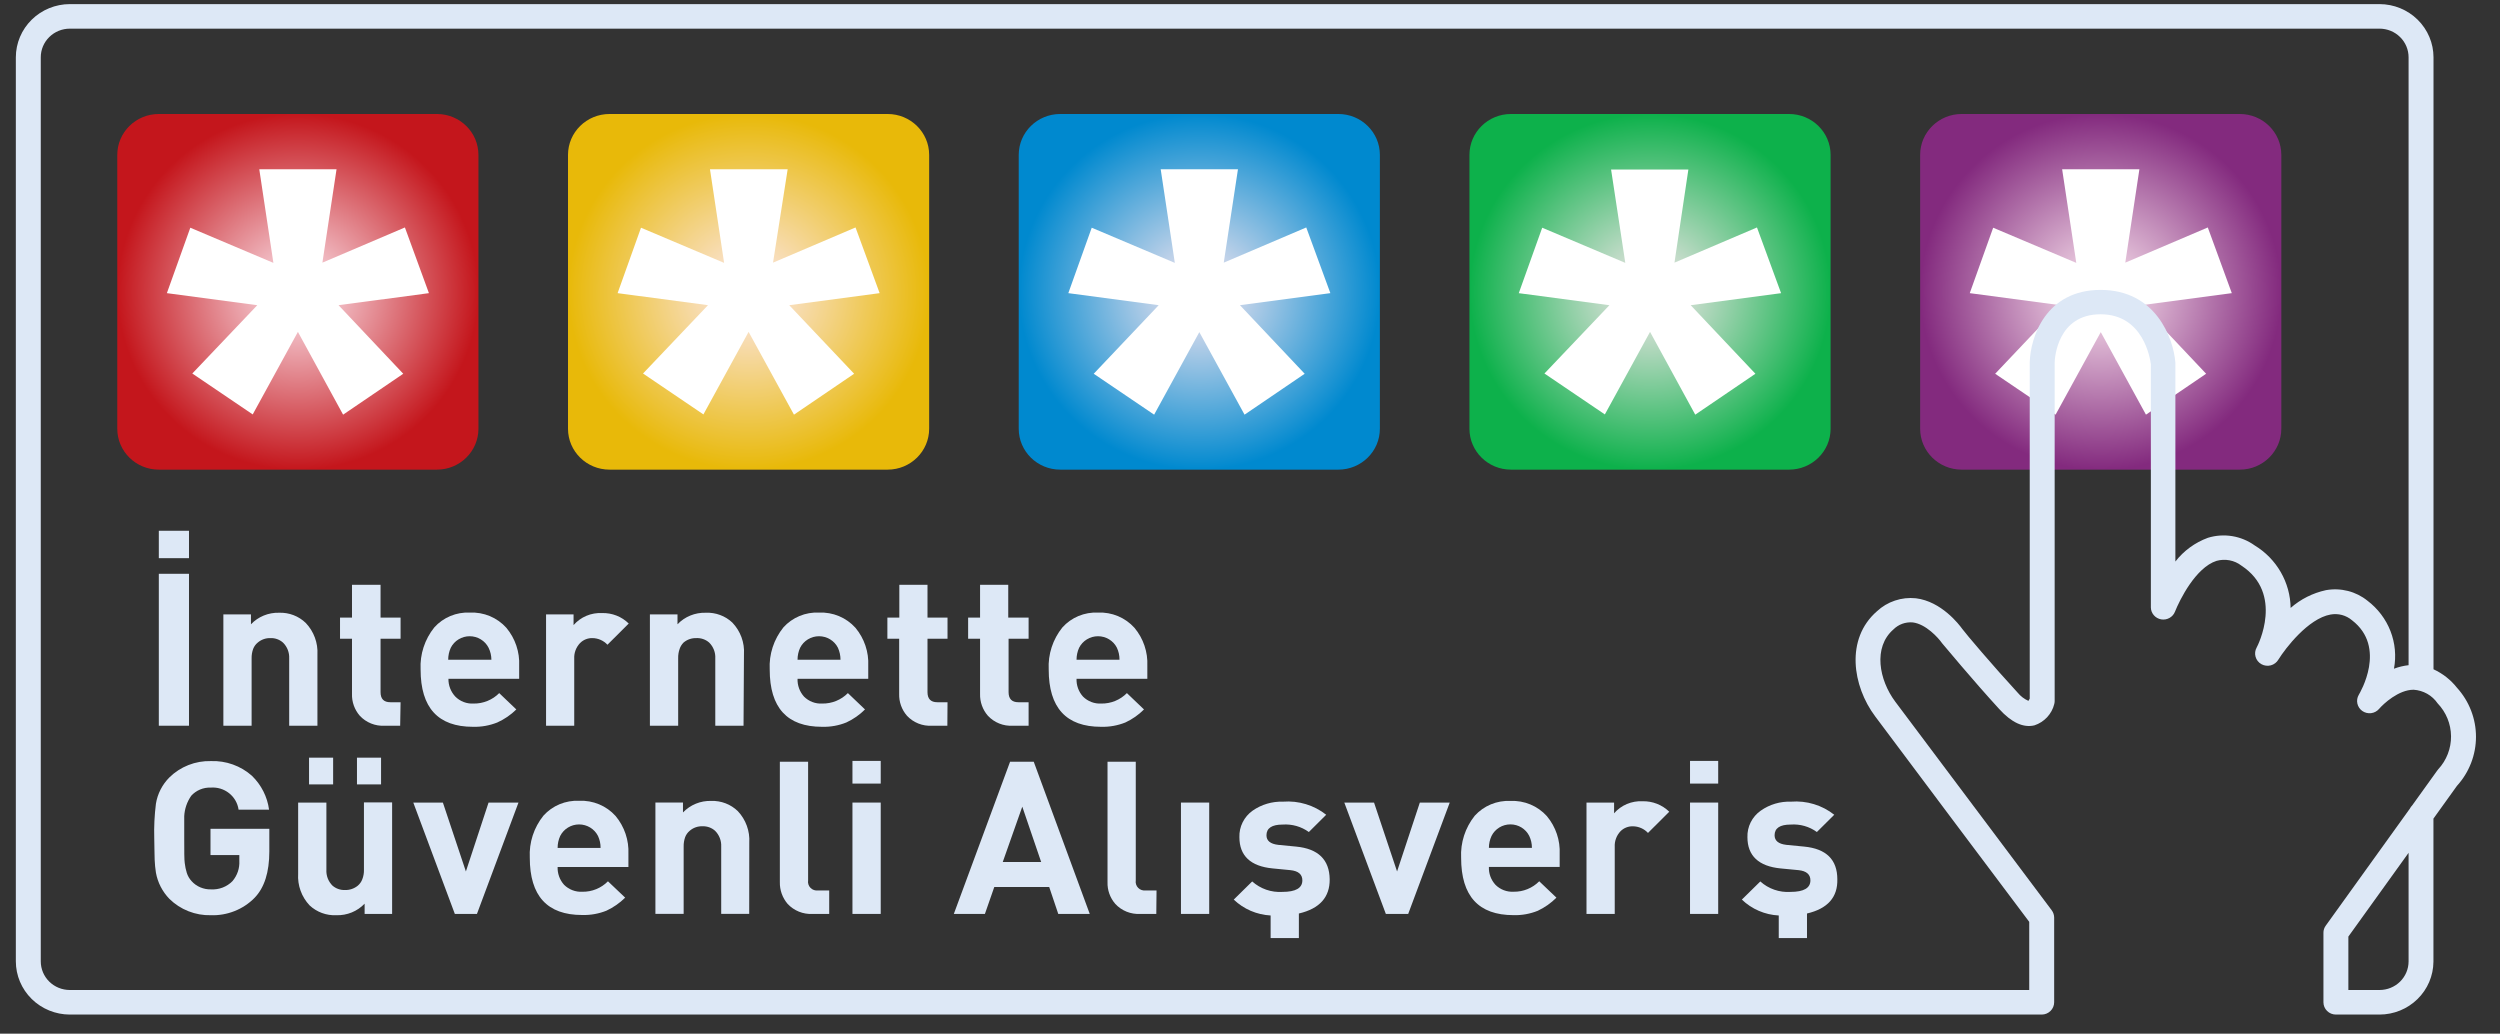
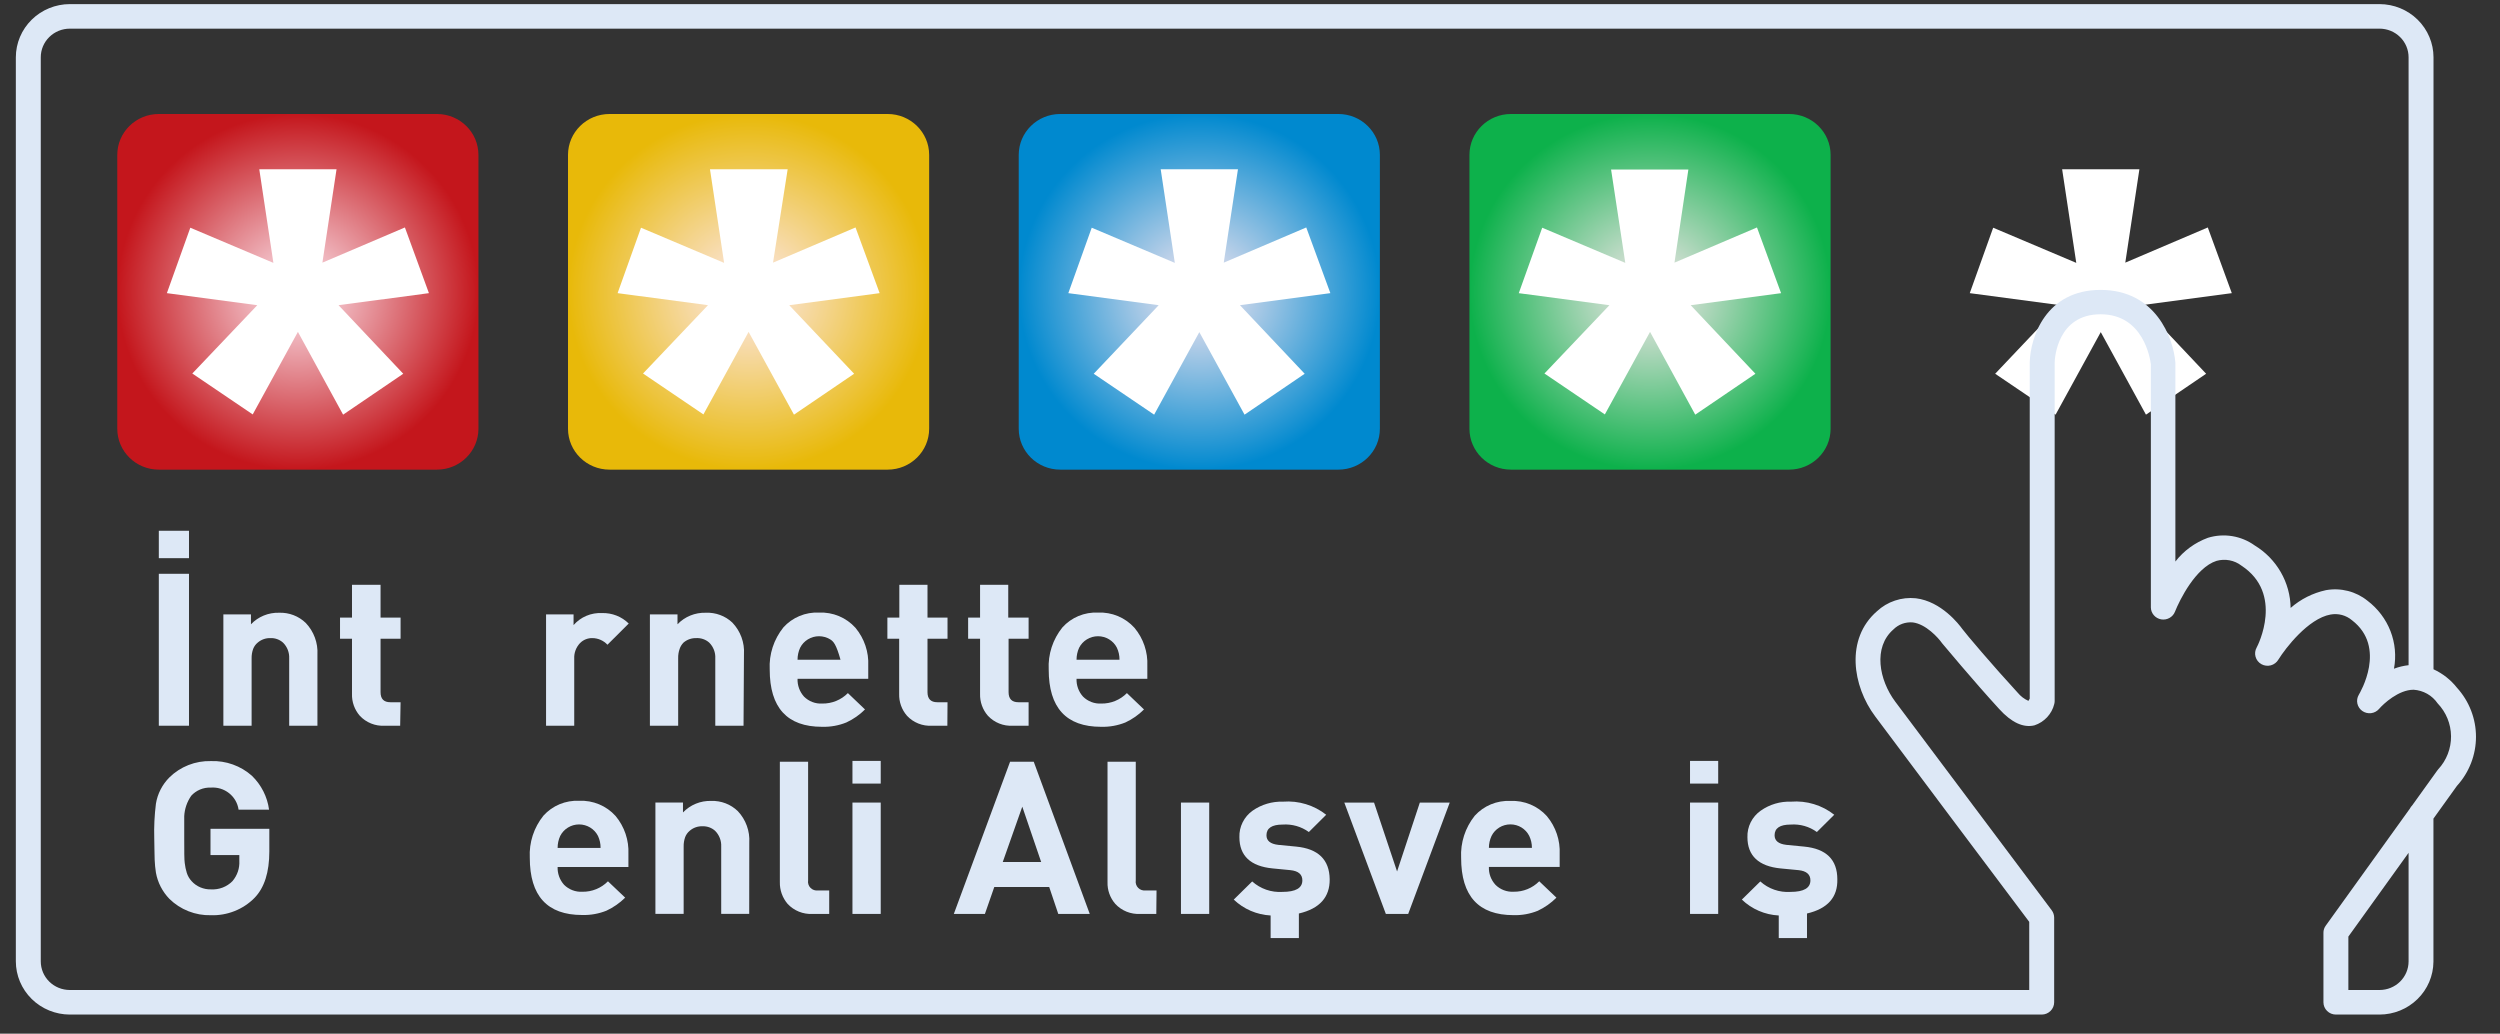
<svg xmlns="http://www.w3.org/2000/svg" width="104" height="43" viewBox="0 0 104 43" fill="none">
  <rect x="0" y="0" width="104" height="43" fill="#333333" stroke="none" />
  <g clip-path="url(#clip0_646_5524)">
    <path d="M18.175 4.742H6.607C5.652 4.742 4.879 5.504 4.879 6.444V17.835C4.879 18.775 5.652 19.537 6.607 19.537H18.175C19.129 19.537 19.903 18.775 19.903 17.835V6.444C19.903 5.504 19.129 4.742 18.175 4.742Z" fill="url(#paint0_radial_646_5524)" />
    <path d="M17.843 12.195L14.083 12.696L16.775 15.548L14.273 17.25L12.393 13.806L10.513 17.24L8 15.538L10.703 12.696L6.942 12.195L7.917 9.473L11.373 10.936L10.786 7.042H14L13.412 10.926L16.844 9.462L17.843 12.195Z" fill="white" />
    <path d="M36.925 4.742H25.357C24.403 4.742 23.629 5.504 23.629 6.444V17.835C23.629 18.775 24.403 19.537 25.357 19.537H36.925C37.879 19.537 38.653 18.775 38.653 17.835V6.444C38.653 5.504 37.879 4.742 36.925 4.742Z" fill="url(#paint1_radial_646_5524)" />
    <path d="M36.593 12.195L32.832 12.696L35.532 15.548L33.029 17.25L31.142 13.806L29.262 17.24L26.75 15.538L29.452 12.696L25.692 12.195L26.666 9.473L30.123 10.936L29.535 7.042H32.767L32.158 10.926L35.59 9.462L36.593 12.195Z" fill="white" />
    <path d="M55.675 4.742H44.107C43.152 4.742 42.379 5.504 42.379 6.444V17.835C42.379 18.775 43.152 19.537 44.107 19.537H55.675C56.629 19.537 57.403 18.775 57.403 17.835V6.444C57.403 5.504 56.629 4.742 55.675 4.742Z" fill="url(#paint2_radial_646_5524)" />
    <path d="M55.343 12.195L51.582 12.696L54.275 15.548L51.773 17.25L49.892 13.816L48.012 17.25L45.499 15.548L48.202 12.696L44.442 12.195L45.416 9.473L48.873 10.936L48.285 7.042H51.499L50.908 10.926L54.34 9.462L55.343 12.195Z" fill="white" />
    <path d="M74.425 4.742H62.857C61.902 4.742 61.129 5.504 61.129 6.444V17.835C61.129 18.775 61.902 19.537 62.857 19.537H74.425C75.379 19.537 76.153 18.775 76.153 17.835V6.444C76.153 5.504 75.379 4.742 74.425 4.742Z" fill="url(#paint3_radial_646_5524)" />
    <path d="M74.093 12.196L70.332 12.696L73.025 15.548L70.522 17.25L68.642 13.806L66.762 17.24L64.249 15.538L66.952 12.696L63.181 12.196L64.156 9.473L67.612 10.936L67.021 7.053H70.236L69.658 10.926L73.09 9.462L74.093 12.196Z" fill="white" />
-     <path d="M93.174 4.742H81.606C80.652 4.742 79.878 5.504 79.878 6.444V17.835C79.878 18.775 80.652 19.537 81.606 19.537H93.174C94.129 19.537 94.903 18.775 94.903 17.835V6.444C94.903 5.504 94.129 4.742 93.174 4.742Z" fill="url(#paint4_radial_646_5524)" />
    <path d="M92.843 12.195L89.082 12.696L91.775 15.548L89.272 17.25L87.392 13.816L85.512 17.25L82.999 15.548L85.702 12.696L81.942 12.195L82.916 9.473L86.373 10.936L85.785 7.042H88.999L88.412 10.926L91.844 9.462L92.843 12.195Z" fill="white" />
    <path d="M6.607 22.08H7.862V23.22H6.607V22.08ZM7.862 30.19H6.607V23.87H7.862V30.19Z" fill="#DDE8F6" />
    <path d="M13.205 30.191H12.03V27.389C12.036 27.268 12.016 27.148 11.972 27.034C11.928 26.921 11.861 26.819 11.774 26.733C11.631 26.605 11.444 26.538 11.252 26.545C11.057 26.539 10.867 26.606 10.72 26.733C10.634 26.803 10.569 26.895 10.53 26.998C10.485 27.124 10.464 27.256 10.467 27.389V30.191H9.292V25.558H10.44V25.97C10.589 25.813 10.771 25.689 10.973 25.606C11.175 25.523 11.393 25.484 11.611 25.49C11.816 25.483 12.02 25.517 12.211 25.59C12.401 25.663 12.575 25.774 12.721 25.916C12.887 26.091 13.016 26.298 13.099 26.524C13.183 26.75 13.218 26.99 13.205 27.229V30.191Z" fill="#DDE8F6" />
    <path d="M16.647 30.19H16.004C15.811 30.202 15.617 30.17 15.438 30.098C15.258 30.026 15.098 29.916 14.967 29.775C14.748 29.523 14.632 29.198 14.643 28.866V26.572H14.145V25.691H14.643V24.329H15.831V25.691H16.664V26.572H15.831V28.795C15.831 29.074 15.966 29.213 16.239 29.213H16.664L16.647 30.19Z" fill="#DDE8F6" />
-     <path d="M21.597 28.237H18.655C18.65 28.512 18.753 28.777 18.942 28.979C19.041 29.078 19.16 29.155 19.291 29.205C19.422 29.255 19.562 29.276 19.703 29.268C19.901 29.271 20.097 29.233 20.28 29.158C20.463 29.084 20.629 28.973 20.767 28.833L21.479 29.513C21.25 29.739 20.982 29.922 20.688 30.055C20.366 30.183 20.022 30.245 19.675 30.235C18.223 30.235 17.497 29.441 17.497 27.852C17.465 27.219 17.668 26.596 18.068 26.099C18.252 25.894 18.48 25.733 18.736 25.626C18.992 25.519 19.269 25.471 19.547 25.483C19.832 25.471 20.116 25.521 20.379 25.63C20.641 25.74 20.876 25.906 21.064 26.116C21.435 26.561 21.625 27.125 21.597 27.699V28.237ZM20.442 27.444C20.441 27.272 20.401 27.102 20.325 26.947C20.252 26.803 20.14 26.681 20.001 26.597C19.862 26.512 19.702 26.467 19.538 26.467C19.375 26.467 19.215 26.512 19.076 26.597C18.937 26.681 18.825 26.803 18.752 26.947C18.681 27.103 18.645 27.273 18.645 27.444H20.442Z" fill="#DDE8F6" />
    <path d="M26.155 25.939L25.27 26.821C25.191 26.736 25.095 26.667 24.988 26.62C24.881 26.572 24.766 26.547 24.648 26.545C24.553 26.542 24.458 26.559 24.369 26.594C24.28 26.629 24.2 26.682 24.133 26.749C24.05 26.836 23.985 26.938 23.943 27.049C23.901 27.161 23.882 27.28 23.888 27.399V30.19H22.716V25.558H23.86V26.004C24.006 25.837 24.188 25.704 24.394 25.618C24.599 25.531 24.823 25.492 25.046 25.503C25.251 25.498 25.455 25.534 25.646 25.608C25.837 25.683 26.01 25.796 26.155 25.939Z" fill="#DDE8F6" />
    <path d="M30.931 30.191H29.756V27.39C29.763 27.269 29.744 27.148 29.7 27.035C29.657 26.922 29.59 26.819 29.504 26.733C29.431 26.668 29.346 26.618 29.253 26.586C29.161 26.554 29.063 26.54 28.965 26.545C28.77 26.54 28.58 26.606 28.433 26.733C28.361 26.807 28.307 26.895 28.274 26.991C28.229 27.117 28.208 27.25 28.212 27.383V30.191H27.036V25.558H28.184V25.97C28.334 25.813 28.516 25.688 28.719 25.606C28.922 25.523 29.14 25.484 29.359 25.49C29.563 25.481 29.766 25.513 29.957 25.584C30.148 25.654 30.322 25.763 30.468 25.902C30.635 26.078 30.763 26.284 30.846 26.51C30.929 26.736 30.964 26.976 30.949 27.216L30.931 30.191Z" fill="#DDE8F6" />
-     <path d="M36.119 28.237H33.178C33.168 28.509 33.264 28.775 33.447 28.979C33.545 29.077 33.664 29.154 33.794 29.204C33.925 29.254 34.065 29.276 34.204 29.268C34.403 29.271 34.6 29.234 34.784 29.159C34.968 29.084 35.134 28.973 35.272 28.833L35.984 29.513C35.76 29.738 35.497 29.921 35.207 30.055C34.887 30.184 34.543 30.245 34.197 30.235C32.746 30.235 32.02 29.441 32.02 27.852C31.987 27.219 32.19 26.596 32.59 26.099C32.774 25.894 33.003 25.733 33.259 25.626C33.515 25.519 33.792 25.471 34.069 25.483C34.354 25.471 34.639 25.521 34.901 25.63C35.164 25.74 35.398 25.906 35.587 26.116C35.957 26.561 36.147 27.125 36.119 27.699V28.237ZM34.965 27.444C34.965 27.273 34.928 27.103 34.858 26.947C34.785 26.803 34.673 26.681 34.534 26.597C34.395 26.512 34.235 26.467 34.071 26.467C33.908 26.467 33.748 26.512 33.609 26.597C33.47 26.681 33.358 26.803 33.285 26.947C33.214 27.103 33.177 27.273 33.178 27.444H34.965Z" fill="#DDE8F6" />
+     <path d="M36.119 28.237H33.178C33.168 28.509 33.264 28.775 33.447 28.979C33.545 29.077 33.664 29.154 33.794 29.204C33.925 29.254 34.065 29.276 34.204 29.268C34.403 29.271 34.6 29.234 34.784 29.159C34.968 29.084 35.134 28.973 35.272 28.833L35.984 29.513C35.76 29.738 35.497 29.921 35.207 30.055C34.887 30.184 34.543 30.245 34.197 30.235C32.746 30.235 32.02 29.441 32.02 27.852C31.987 27.219 32.19 26.596 32.59 26.099C32.774 25.894 33.003 25.733 33.259 25.626C33.515 25.519 33.792 25.471 34.069 25.483C34.354 25.471 34.639 25.521 34.901 25.63C35.164 25.74 35.398 25.906 35.587 26.116C35.957 26.561 36.147 27.125 36.119 27.699V28.237ZM34.965 27.444C34.785 26.803 34.673 26.681 34.534 26.597C34.395 26.512 34.235 26.467 34.071 26.467C33.908 26.467 33.748 26.512 33.609 26.597C33.47 26.681 33.358 26.803 33.285 26.947C33.214 27.103 33.177 27.273 33.178 27.444H34.965Z" fill="#DDE8F6" />
    <path d="M39.41 30.19H38.767C38.574 30.202 38.38 30.17 38.201 30.098C38.021 30.026 37.861 29.916 37.73 29.775C37.511 29.523 37.395 29.198 37.405 28.866V26.572H36.915V25.691H37.412V24.329H38.584V25.691H39.417V26.572H38.584V28.795C38.584 29.074 38.722 29.213 38.992 29.213H39.417L39.41 30.19Z" fill="#DDE8F6" />
    <path d="M42.79 30.19H42.133C41.94 30.202 41.746 30.17 41.567 30.098C41.387 30.026 41.227 29.916 41.096 29.775C40.877 29.523 40.761 29.198 40.771 28.866V26.572H40.274V25.691H40.771V24.329H41.943V25.691H42.79V26.572H41.957V28.795C41.957 29.074 42.095 29.213 42.365 29.213H42.79V30.19Z" fill="#DDE8F6" />
    <path d="M47.729 28.237H44.784C44.774 28.509 44.87 28.775 45.054 28.979C45.152 29.077 45.271 29.154 45.402 29.204C45.533 29.254 45.674 29.276 45.814 29.268C46.012 29.271 46.209 29.234 46.392 29.159C46.575 29.084 46.741 28.973 46.879 28.833L47.59 29.513C47.367 29.737 47.105 29.92 46.816 30.055C46.495 30.183 46.15 30.245 45.804 30.235C44.352 30.235 43.626 29.441 43.626 27.852C43.594 27.219 43.796 26.596 44.197 26.099C44.381 25.895 44.609 25.733 44.865 25.626C45.121 25.52 45.398 25.471 45.676 25.483C45.961 25.471 46.245 25.521 46.507 25.63C46.77 25.74 47.004 25.906 47.193 26.116C47.565 26.56 47.755 27.125 47.729 27.699V28.237ZM46.571 27.444C46.573 27.273 46.536 27.103 46.464 26.947C46.391 26.803 46.279 26.681 46.14 26.597C46.001 26.512 45.841 26.467 45.678 26.467C45.514 26.467 45.354 26.512 45.215 26.597C45.076 26.681 44.964 26.803 44.891 26.947C44.82 27.103 44.784 27.273 44.784 27.444H46.571Z" fill="#DDE8F6" />
    <path d="M11.204 35.418C11.204 36.283 11 36.929 10.588 37.352C10.354 37.59 10.071 37.777 9.758 37.901C9.446 38.025 9.111 38.084 8.774 38.073C8.454 38.081 8.136 38.025 7.839 37.907C7.542 37.791 7.272 37.615 7.046 37.392C6.754 37.09 6.559 36.71 6.486 36.3C6.459 36.124 6.441 35.947 6.434 35.769C6.434 35.548 6.417 35.248 6.417 34.867C6.403 34.389 6.427 33.911 6.486 33.437C6.552 33.024 6.748 32.641 7.046 32.341C7.272 32.118 7.542 31.943 7.839 31.826C8.136 31.709 8.454 31.653 8.774 31.661C9.402 31.639 10.014 31.858 10.481 32.273C10.871 32.652 11.122 33.148 11.193 33.682H9.925C9.887 33.412 9.745 33.167 9.53 32.996C9.314 32.825 9.04 32.742 8.763 32.764C8.612 32.758 8.46 32.786 8.321 32.845C8.181 32.904 8.056 32.992 7.955 33.104C7.78 33.356 7.679 33.65 7.664 33.955V34.88C7.664 35.422 7.664 35.762 7.685 35.902C7.701 36.042 7.73 36.181 7.772 36.317C7.813 36.443 7.881 36.559 7.972 36.657C8.072 36.768 8.196 36.856 8.335 36.914C8.473 36.973 8.623 37.002 8.774 36.998C8.939 37.008 9.105 36.982 9.259 36.924C9.414 36.865 9.553 36.774 9.669 36.657C9.871 36.421 9.974 36.118 9.956 35.81V35.571H8.757V34.479H11.204V35.418Z" fill="#DDE8F6" />
-     <path d="M16.312 38.019H15.168V37.593C15.017 37.751 14.835 37.875 14.632 37.958C14.43 38.04 14.212 38.08 13.993 38.073C13.789 38.083 13.585 38.051 13.394 37.981C13.203 37.911 13.028 37.803 12.88 37.665C12.714 37.489 12.586 37.281 12.504 37.054C12.422 36.828 12.388 36.588 12.403 36.348V33.387H13.578V36.181C13.571 36.302 13.59 36.424 13.633 36.537C13.677 36.651 13.744 36.755 13.83 36.841C13.974 36.966 14.161 37.032 14.352 37.025C14.547 37.031 14.738 36.965 14.888 36.841C14.972 36.769 15.036 36.676 15.074 36.572C15.122 36.447 15.144 36.315 15.14 36.181V33.38H16.312V38.019ZM13.858 32.631H12.856V31.518H13.858V32.631ZM15.852 32.631H14.85V31.518H15.852V32.631Z" fill="#DDE8F6" />
-     <path d="M21.569 33.387L19.841 38.019H18.921L17.193 33.387H18.424L19.381 36.253L20.324 33.387H21.569Z" fill="#DDE8F6" />
    <path d="M26.142 36.066H23.197C23.187 36.338 23.283 36.604 23.466 36.808C23.565 36.906 23.684 36.983 23.815 37.033C23.946 37.083 24.087 37.105 24.227 37.097C24.425 37.1 24.622 37.063 24.805 36.988C24.988 36.913 25.153 36.802 25.291 36.662L26.007 37.342C25.781 37.566 25.518 37.749 25.229 37.884C24.908 38.013 24.563 38.074 24.216 38.064C22.765 38.064 22.039 37.27 22.039 35.681C22.006 35.048 22.209 34.425 22.609 33.929C22.794 33.724 23.023 33.562 23.28 33.455C23.536 33.349 23.814 33.3 24.092 33.312C24.377 33.3 24.661 33.35 24.924 33.46C25.186 33.569 25.42 33.735 25.609 33.946C25.979 34.391 26.168 34.954 26.142 35.528V36.066ZM24.984 35.273C24.986 35.102 24.949 34.932 24.877 34.776C24.804 34.632 24.692 34.511 24.553 34.426C24.414 34.341 24.254 34.296 24.09 34.296C23.927 34.296 23.767 34.341 23.628 34.426C23.489 34.511 23.377 34.632 23.304 34.776C23.233 34.932 23.196 35.102 23.197 35.273H24.984Z" fill="#DDE8F6" />
    <path d="M31.167 38.018H30.002V35.217C30.008 35.096 29.988 34.975 29.944 34.862C29.9 34.749 29.833 34.646 29.746 34.56C29.604 34.433 29.416 34.366 29.224 34.373C29.029 34.366 28.839 34.433 28.692 34.56C28.607 34.631 28.541 34.722 28.502 34.826C28.458 34.951 28.437 35.084 28.44 35.217V38.018H27.265V33.386H28.412V33.798C28.562 33.641 28.744 33.517 28.946 33.434C29.148 33.351 29.365 33.312 29.584 33.318C29.788 33.311 29.992 33.345 30.183 33.418C30.374 33.491 30.547 33.602 30.693 33.743C30.859 33.919 30.986 34.126 31.068 34.352C31.15 34.578 31.185 34.818 31.17 35.057L31.167 38.018Z" fill="#DDE8F6" />
    <path d="M34.495 38.02H33.804C33.611 38.03 33.417 37.998 33.238 37.926C33.059 37.854 32.898 37.744 32.767 37.604C32.55 37.351 32.434 37.028 32.442 36.696V31.689H33.617V36.624C33.608 36.68 33.612 36.738 33.63 36.792C33.647 36.846 33.677 36.896 33.718 36.936C33.758 36.977 33.807 37.008 33.862 37.026C33.916 37.045 33.975 37.05 34.032 37.043H34.495V38.02Z" fill="#DDE8F6" />
    <path d="M36.638 32.597H35.462V31.654H36.638V32.597ZM36.638 38.019H35.462V33.387H36.638V38.019Z" fill="#DDE8F6" />
    <path d="M45.334 38.02H44.024L43.647 36.9H41.362L40.972 38.02H39.679L42.019 31.689H43.004L45.334 38.02ZM43.312 35.858L42.527 33.557L41.715 35.858H43.312Z" fill="#DDE8F6" />
    <path d="M48.102 38.02H47.435C47.242 38.03 47.048 37.998 46.869 37.927C46.69 37.855 46.529 37.745 46.398 37.604C46.178 37.352 46.062 37.028 46.073 36.696V31.689H47.248V36.624C47.239 36.68 47.243 36.738 47.261 36.792C47.278 36.846 47.308 36.896 47.349 36.936C47.389 36.977 47.438 37.008 47.493 37.026C47.548 37.045 47.606 37.05 47.663 37.043H48.112L48.102 38.02Z" fill="#DDE8F6" />
    <path d="M50.303 38.019H49.128V33.387H50.303V38.019Z" fill="#DDE8F6" />
    <path d="M54.033 38.002V39.023H52.858V38.084C52.282 38.053 51.737 37.819 51.324 37.423L52.091 36.668C52.26 36.819 52.458 36.936 52.673 37.011C52.889 37.086 53.117 37.117 53.345 37.103C53.902 37.103 54.178 36.943 54.178 36.623C54.178 36.375 54.012 36.232 53.681 36.198L52.941 36.126C52.025 36.038 51.559 35.602 51.559 34.826C51.552 34.612 51.598 34.4 51.694 34.208C51.79 34.015 51.932 33.849 52.108 33.724C52.477 33.466 52.921 33.335 53.373 33.349C54.021 33.299 54.663 33.494 55.17 33.894L54.448 34.612C54.133 34.384 53.746 34.274 53.356 34.302C52.91 34.302 52.685 34.452 52.685 34.748C52.685 34.975 52.848 35.108 53.173 35.146L53.916 35.218C54.837 35.306 55.304 35.76 55.315 36.579C55.322 37.326 54.895 37.8 54.033 38.002Z" fill="#DDE8F6" />
    <path d="M60.309 33.387L58.581 38.019H57.651L55.923 33.387H57.16L58.118 36.253L59.065 33.387H60.309Z" fill="#DDE8F6" />
    <path d="M64.882 36.065H61.938C61.927 36.338 62.025 36.604 62.211 36.807C62.309 36.906 62.427 36.982 62.557 37.032C62.688 37.082 62.828 37.104 62.968 37.096C63.166 37.099 63.362 37.062 63.545 36.987C63.728 36.912 63.894 36.801 64.032 36.661L64.747 37.342C64.523 37.568 64.26 37.753 63.97 37.889C63.65 38.018 63.306 38.08 62.961 38.07C61.509 38.07 60.783 37.276 60.783 35.687C60.751 35.055 60.952 34.432 61.35 33.934C61.535 33.73 61.764 33.568 62.021 33.461C62.277 33.355 62.555 33.306 62.833 33.318C63.118 33.306 63.402 33.356 63.664 33.465C63.927 33.575 64.161 33.741 64.35 33.951C64.721 34.396 64.91 34.96 64.882 35.534V36.065ZM63.728 35.272C63.729 35.1 63.691 34.931 63.617 34.775C63.545 34.631 63.433 34.509 63.295 34.424C63.156 34.339 62.996 34.294 62.833 34.294C62.669 34.294 62.509 34.339 62.371 34.424C62.232 34.509 62.12 34.631 62.048 34.775C61.976 34.931 61.938 35.101 61.938 35.272H63.728Z" fill="#DDE8F6" />
-     <path d="M69.441 33.768L68.556 34.65C68.476 34.564 68.38 34.495 68.272 34.448C68.165 34.401 68.048 34.375 67.93 34.374C67.835 34.371 67.74 34.388 67.651 34.423C67.562 34.458 67.482 34.511 67.415 34.578C67.332 34.665 67.268 34.767 67.227 34.879C67.185 34.99 67.167 35.109 67.173 35.228V38.019H65.998V33.387H67.146V33.833C67.291 33.666 67.473 33.534 67.678 33.447C67.883 33.361 68.105 33.321 68.328 33.332C68.534 33.327 68.738 33.363 68.93 33.438C69.121 33.513 69.295 33.625 69.441 33.768Z" fill="#DDE8F6" />
    <path d="M71.477 32.597H70.305V31.654H71.477V32.597ZM71.477 38.019H70.305V33.387H71.477V38.019Z" fill="#DDE8F6" />
    <path d="M75.171 38.002V39.023H73.996V38.084C73.42 38.055 72.874 37.82 72.461 37.423L73.229 36.668C73.397 36.82 73.595 36.937 73.811 37.012C74.026 37.087 74.255 37.118 74.483 37.103C75.036 37.103 75.313 36.944 75.313 36.623C75.313 36.375 75.147 36.232 74.819 36.198L74.076 36.127C73.163 36.038 72.693 35.602 72.693 34.826C72.686 34.612 72.733 34.399 72.829 34.207C72.926 34.014 73.069 33.848 73.246 33.724C73.613 33.465 74.056 33.333 74.507 33.349C75.155 33.298 75.798 33.493 76.305 33.894L75.582 34.612C75.268 34.383 74.88 34.273 74.49 34.302C74.044 34.302 73.823 34.452 73.823 34.748C73.823 34.975 73.986 35.108 74.311 35.146L75.05 35.218C75.972 35.306 76.433 35.76 76.433 36.579C76.451 37.326 76.031 37.8 75.171 38.002Z" fill="#DDE8F6" />
    <path d="M98.988 42.206H97.173C97.036 42.206 96.904 42.152 96.807 42.056C96.709 41.96 96.655 41.83 96.655 41.695V38.798C96.655 38.693 96.689 38.591 96.752 38.506L100.253 33.635C100.277 33.587 100.308 33.544 100.346 33.506L101.383 32.063L101.428 32.005C101.777 31.629 101.968 31.136 101.963 30.627C101.959 30.117 101.759 29.628 101.404 29.258C101.292 29.095 101.144 28.959 100.971 28.861C100.798 28.764 100.604 28.706 100.405 28.693C99.783 28.693 99.157 29.272 98.967 29.493C98.883 29.59 98.764 29.652 98.636 29.668C98.507 29.683 98.377 29.65 98.271 29.576C98.166 29.502 98.093 29.391 98.066 29.266C98.039 29.141 98.061 29.011 98.127 28.901C98.172 28.823 99.306 26.93 97.844 25.803C97.722 25.7 97.579 25.625 97.424 25.583C97.269 25.542 97.106 25.536 96.949 25.565C96.019 25.732 95.072 26.971 94.782 27.437C94.748 27.496 94.703 27.547 94.649 27.588C94.596 27.629 94.534 27.66 94.469 27.678C94.336 27.714 94.194 27.696 94.075 27.63C93.955 27.563 93.867 27.452 93.831 27.321C93.794 27.191 93.812 27.051 93.879 26.933C93.928 26.845 95.02 24.697 93.243 23.53C93.099 23.419 92.929 23.343 92.749 23.309C92.569 23.275 92.383 23.283 92.207 23.332C91.339 23.612 90.676 24.953 90.479 25.446C90.436 25.557 90.355 25.649 90.25 25.707C90.145 25.766 90.023 25.786 89.905 25.766C89.786 25.745 89.679 25.685 89.601 25.595C89.522 25.505 89.478 25.391 89.476 25.273V15.157C89.449 14.936 89.176 13.074 87.385 13.074C85.595 13.074 85.477 14.881 85.474 15.085V29.163C85.474 29.205 85.468 29.248 85.457 29.289C85.407 29.493 85.305 29.681 85.161 29.836C85.017 29.99 84.836 30.107 84.634 30.174C84.174 30.286 83.68 30.061 83.165 29.493C82.076 28.305 80.829 26.801 80.815 26.787L80.787 26.753C80.635 26.535 80.117 25.957 79.567 25.892C79.42 25.88 79.272 25.9 79.133 25.95C78.995 26.001 78.869 26.081 78.766 26.185C77.912 26.927 78.168 28.285 78.841 29.187C79.647 30.266 85.35 37.866 85.35 37.866C85.416 37.953 85.452 38.06 85.453 38.169V41.695C85.453 41.83 85.399 41.96 85.301 42.056C85.204 42.152 85.072 42.206 84.935 42.206H2.905C2.31 42.205 1.739 41.971 1.318 41.557C0.897 41.142 0.66 40.58 0.659 39.993V2.383C0.66 1.797 0.897 1.235 1.318 0.82C1.739 0.405 2.31 0.172 2.905 0.171H98.988C99.583 0.172 100.154 0.405 100.575 0.82C100.996 1.235 101.233 1.797 101.234 2.383V27.842C101.616 28.018 101.95 28.28 102.209 28.608C102.719 29.17 103.001 29.897 103.001 30.65C103.001 31.404 102.719 32.131 102.209 32.692L101.231 34.054V40.01C101.226 40.593 100.988 41.151 100.568 41.562C100.148 41.974 99.58 42.205 98.988 42.206ZM97.692 41.184H98.988C99.309 41.184 99.616 41.059 99.843 40.836C100.07 40.612 100.197 40.309 100.197 39.993V35.477L97.692 38.962V41.184ZM2.905 1.192C2.584 1.192 2.277 1.317 2.05 1.541C1.823 1.764 1.696 2.067 1.696 2.383V39.993C1.696 40.309 1.823 40.612 2.05 40.836C2.277 41.059 2.584 41.184 2.905 41.184H84.416V38.349C83.646 37.328 78.748 30.797 78.009 29.803C77.058 28.537 76.764 26.573 78.081 25.429C78.295 25.229 78.55 25.077 78.83 24.984C79.109 24.89 79.405 24.858 79.699 24.888C80.763 25.017 81.499 25.98 81.631 26.164C81.762 26.348 82.92 27.713 83.936 28.816C84.056 28.962 84.208 29.078 84.382 29.156C84.403 29.127 84.422 29.096 84.437 29.064V15.079C84.461 14.027 85.108 12.06 87.385 12.06C89.663 12.06 90.416 14.044 90.496 15.092C90.496 15.092 90.496 15.12 90.496 15.137V23.36C90.843 22.912 91.312 22.57 91.847 22.373C92.174 22.272 92.52 22.248 92.858 22.303C93.196 22.358 93.516 22.49 93.793 22.689C94.245 22.963 94.619 23.346 94.88 23.8C95.142 24.255 95.283 24.767 95.29 25.29C95.707 24.924 96.213 24.67 96.758 24.551C97.062 24.496 97.373 24.507 97.672 24.583C97.97 24.658 98.248 24.797 98.487 24.99C98.917 25.316 99.248 25.752 99.443 26.251C99.637 26.75 99.688 27.293 99.589 27.819C99.785 27.744 99.989 27.695 100.197 27.672V2.383C100.197 2.067 100.07 1.764 99.843 1.541C99.616 1.317 99.309 1.192 98.988 1.192H2.905Z" fill="#DDE8F6" />
  </g>
  <defs>
    <radialGradient id="paint0_radial_646_5524" cx="0" cy="0" r="1" gradientUnits="userSpaceOnUse" gradientTransform="translate(12.393 12.141) scale(7.514 7.399)">
      <stop stop-color="#FDE9F1" />
      <stop offset="1" stop-color="#C4161C" />
    </radialGradient>
    <radialGradient id="paint1_radial_646_5524" cx="0" cy="0" r="1" gradientUnits="userSpaceOnUse" gradientTransform="translate(31.143 12.141) scale(7.514 7.399)">
      <stop stop-color="#FDE9F1" />
      <stop offset="1" stop-color="#E8B909" />
    </radialGradient>
    <radialGradient id="paint2_radial_646_5524" cx="0" cy="0" r="1" gradientUnits="userSpaceOnUse" gradientTransform="translate(49.892 12.141) scale(7.514 7.399)">
      <stop stop-color="#FDE9F1" />
      <stop offset="1" stop-color="#0089CF" />
    </radialGradient>
    <radialGradient id="paint3_radial_646_5524" cx="0" cy="0" r="1" gradientUnits="userSpaceOnUse" gradientTransform="translate(68.642 12.141) scale(7.514 7.399)">
      <stop stop-color="#FDE9F1" />
      <stop offset="1" stop-color="#0DB14B" />
    </radialGradient>
    <radialGradient id="paint4_radial_646_5524" cx="0" cy="0" r="1" gradientUnits="userSpaceOnUse" gradientTransform="translate(87.392 12.141) scale(7.514 7.399)">
      <stop stop-color="#FDE9F1" />
      <stop offset="1" stop-color="#832A7E" />
    </radialGradient>
    <clipPath id="clip0_646_5524">
      <rect width="102.345" height="42.035" fill="white" transform="translate(0.659 0.171)" />
    </clipPath>
  </defs>
</svg>